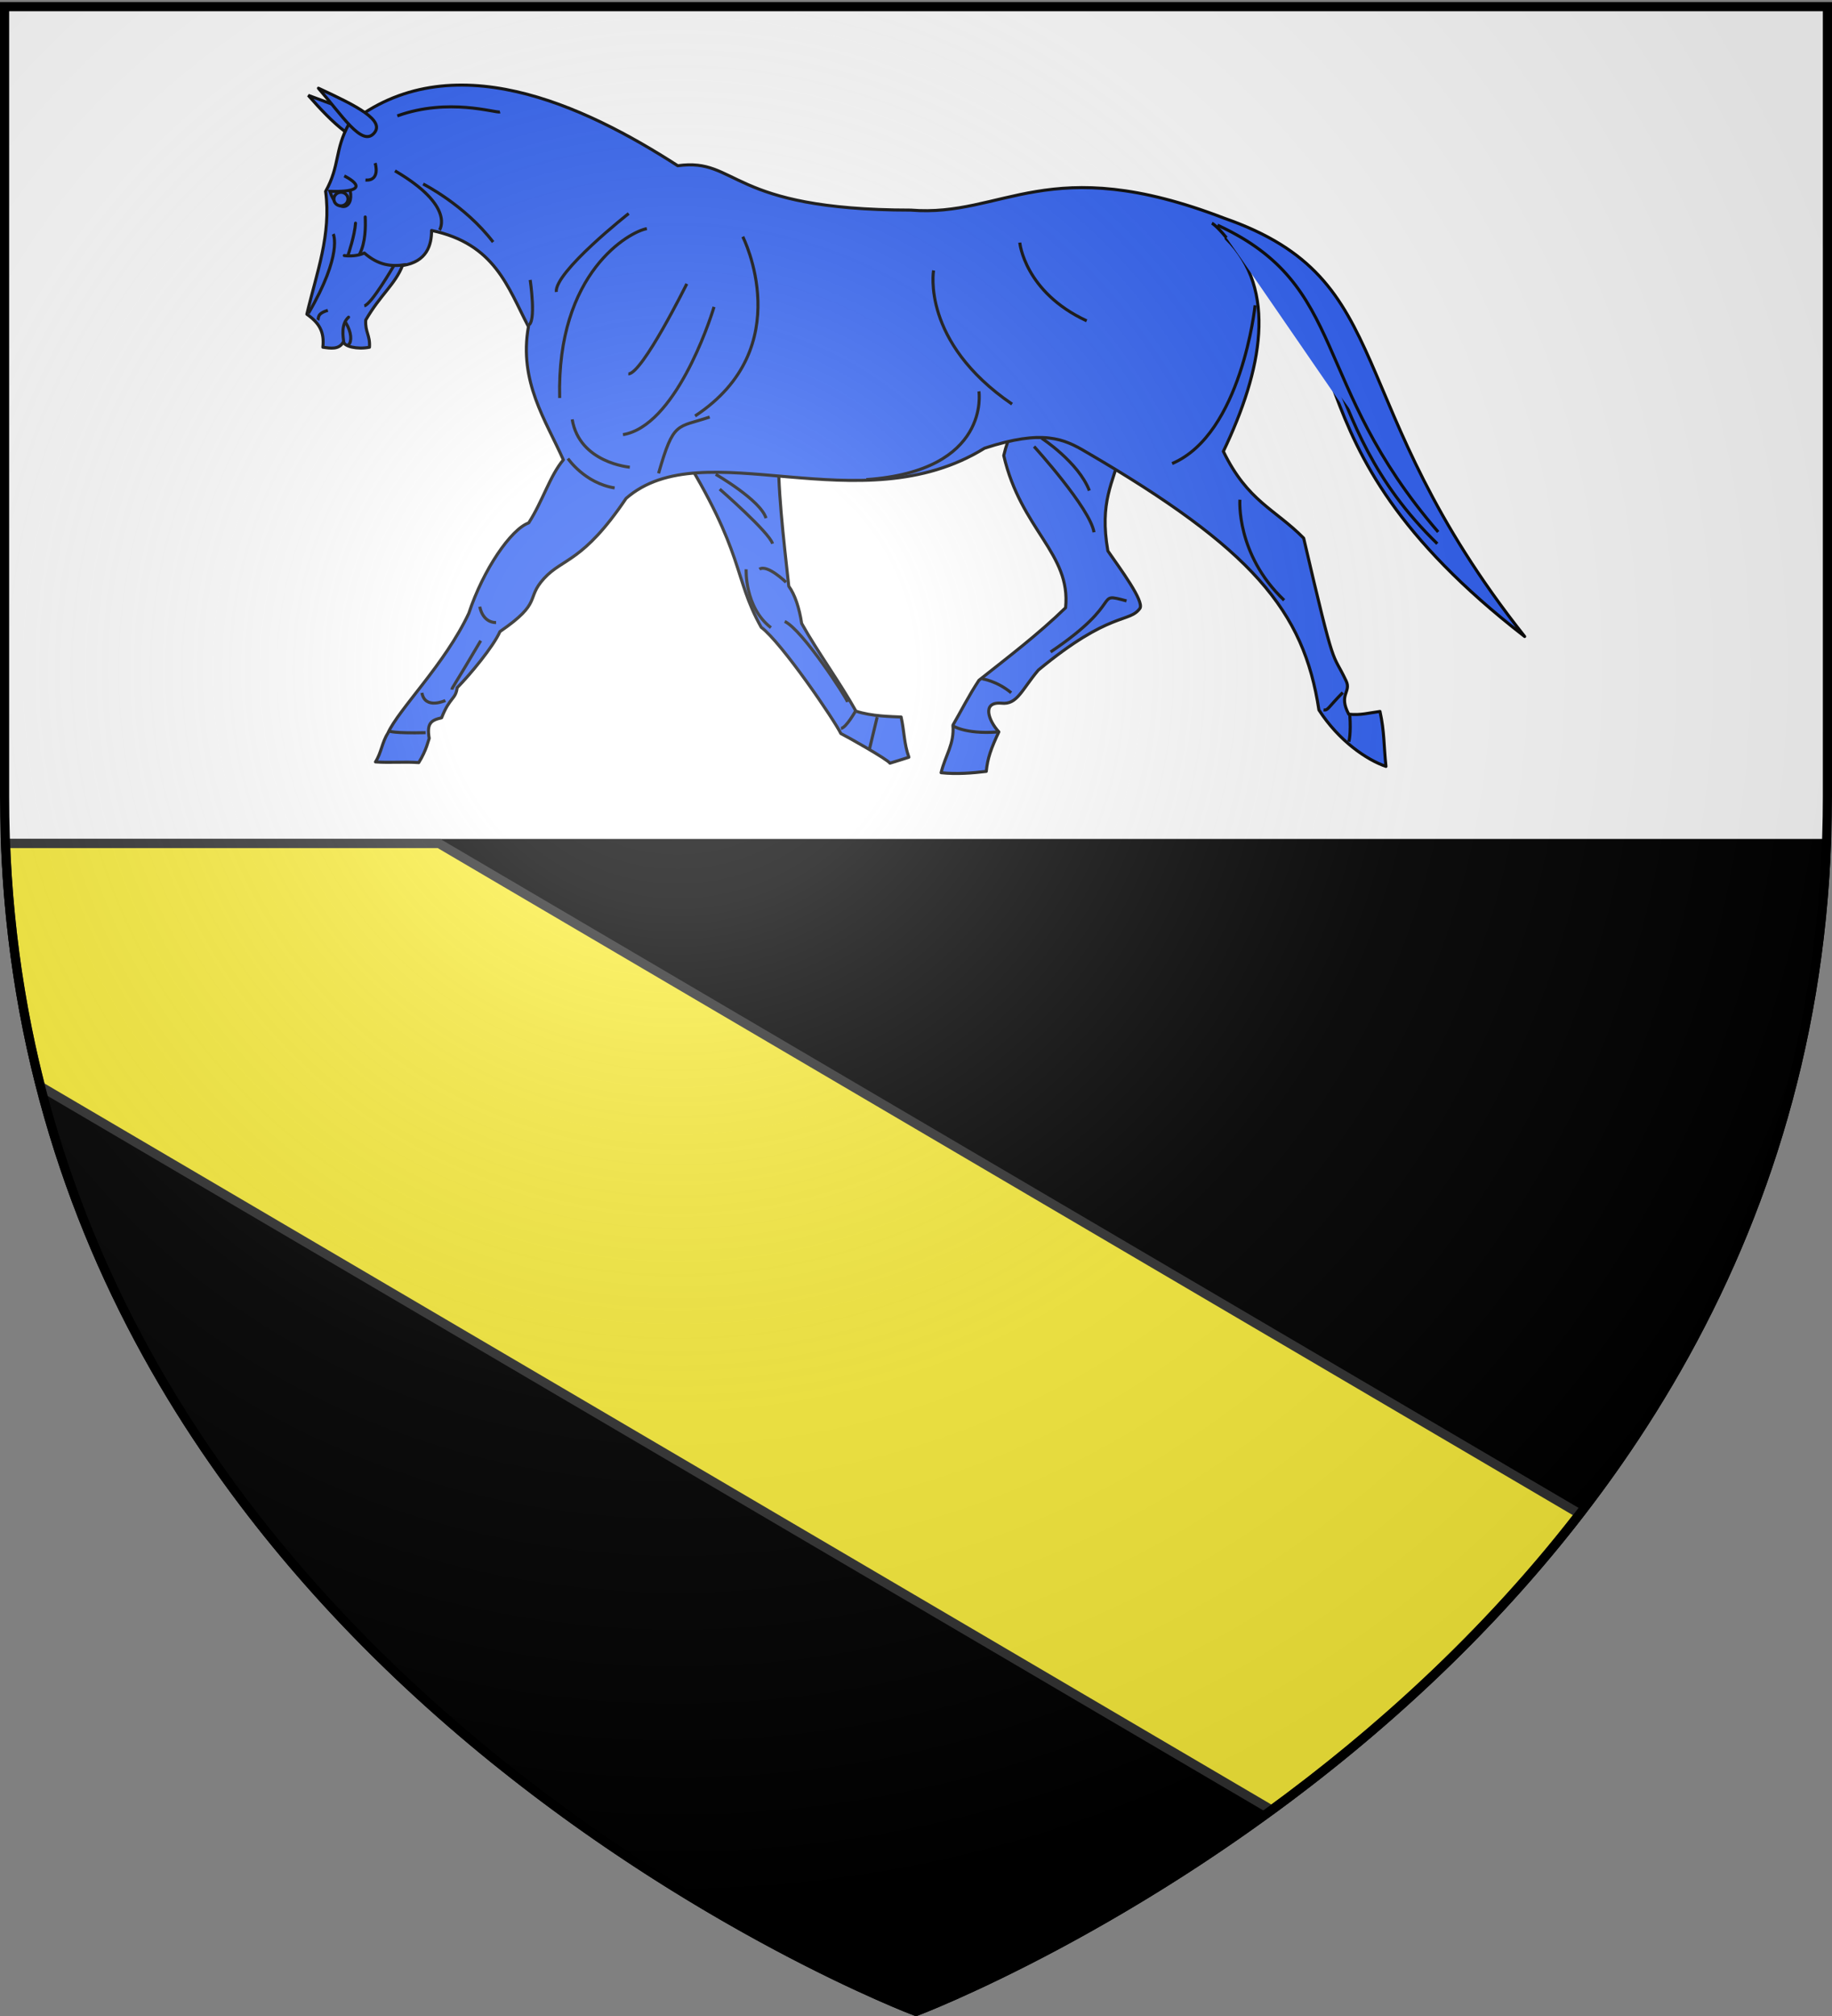
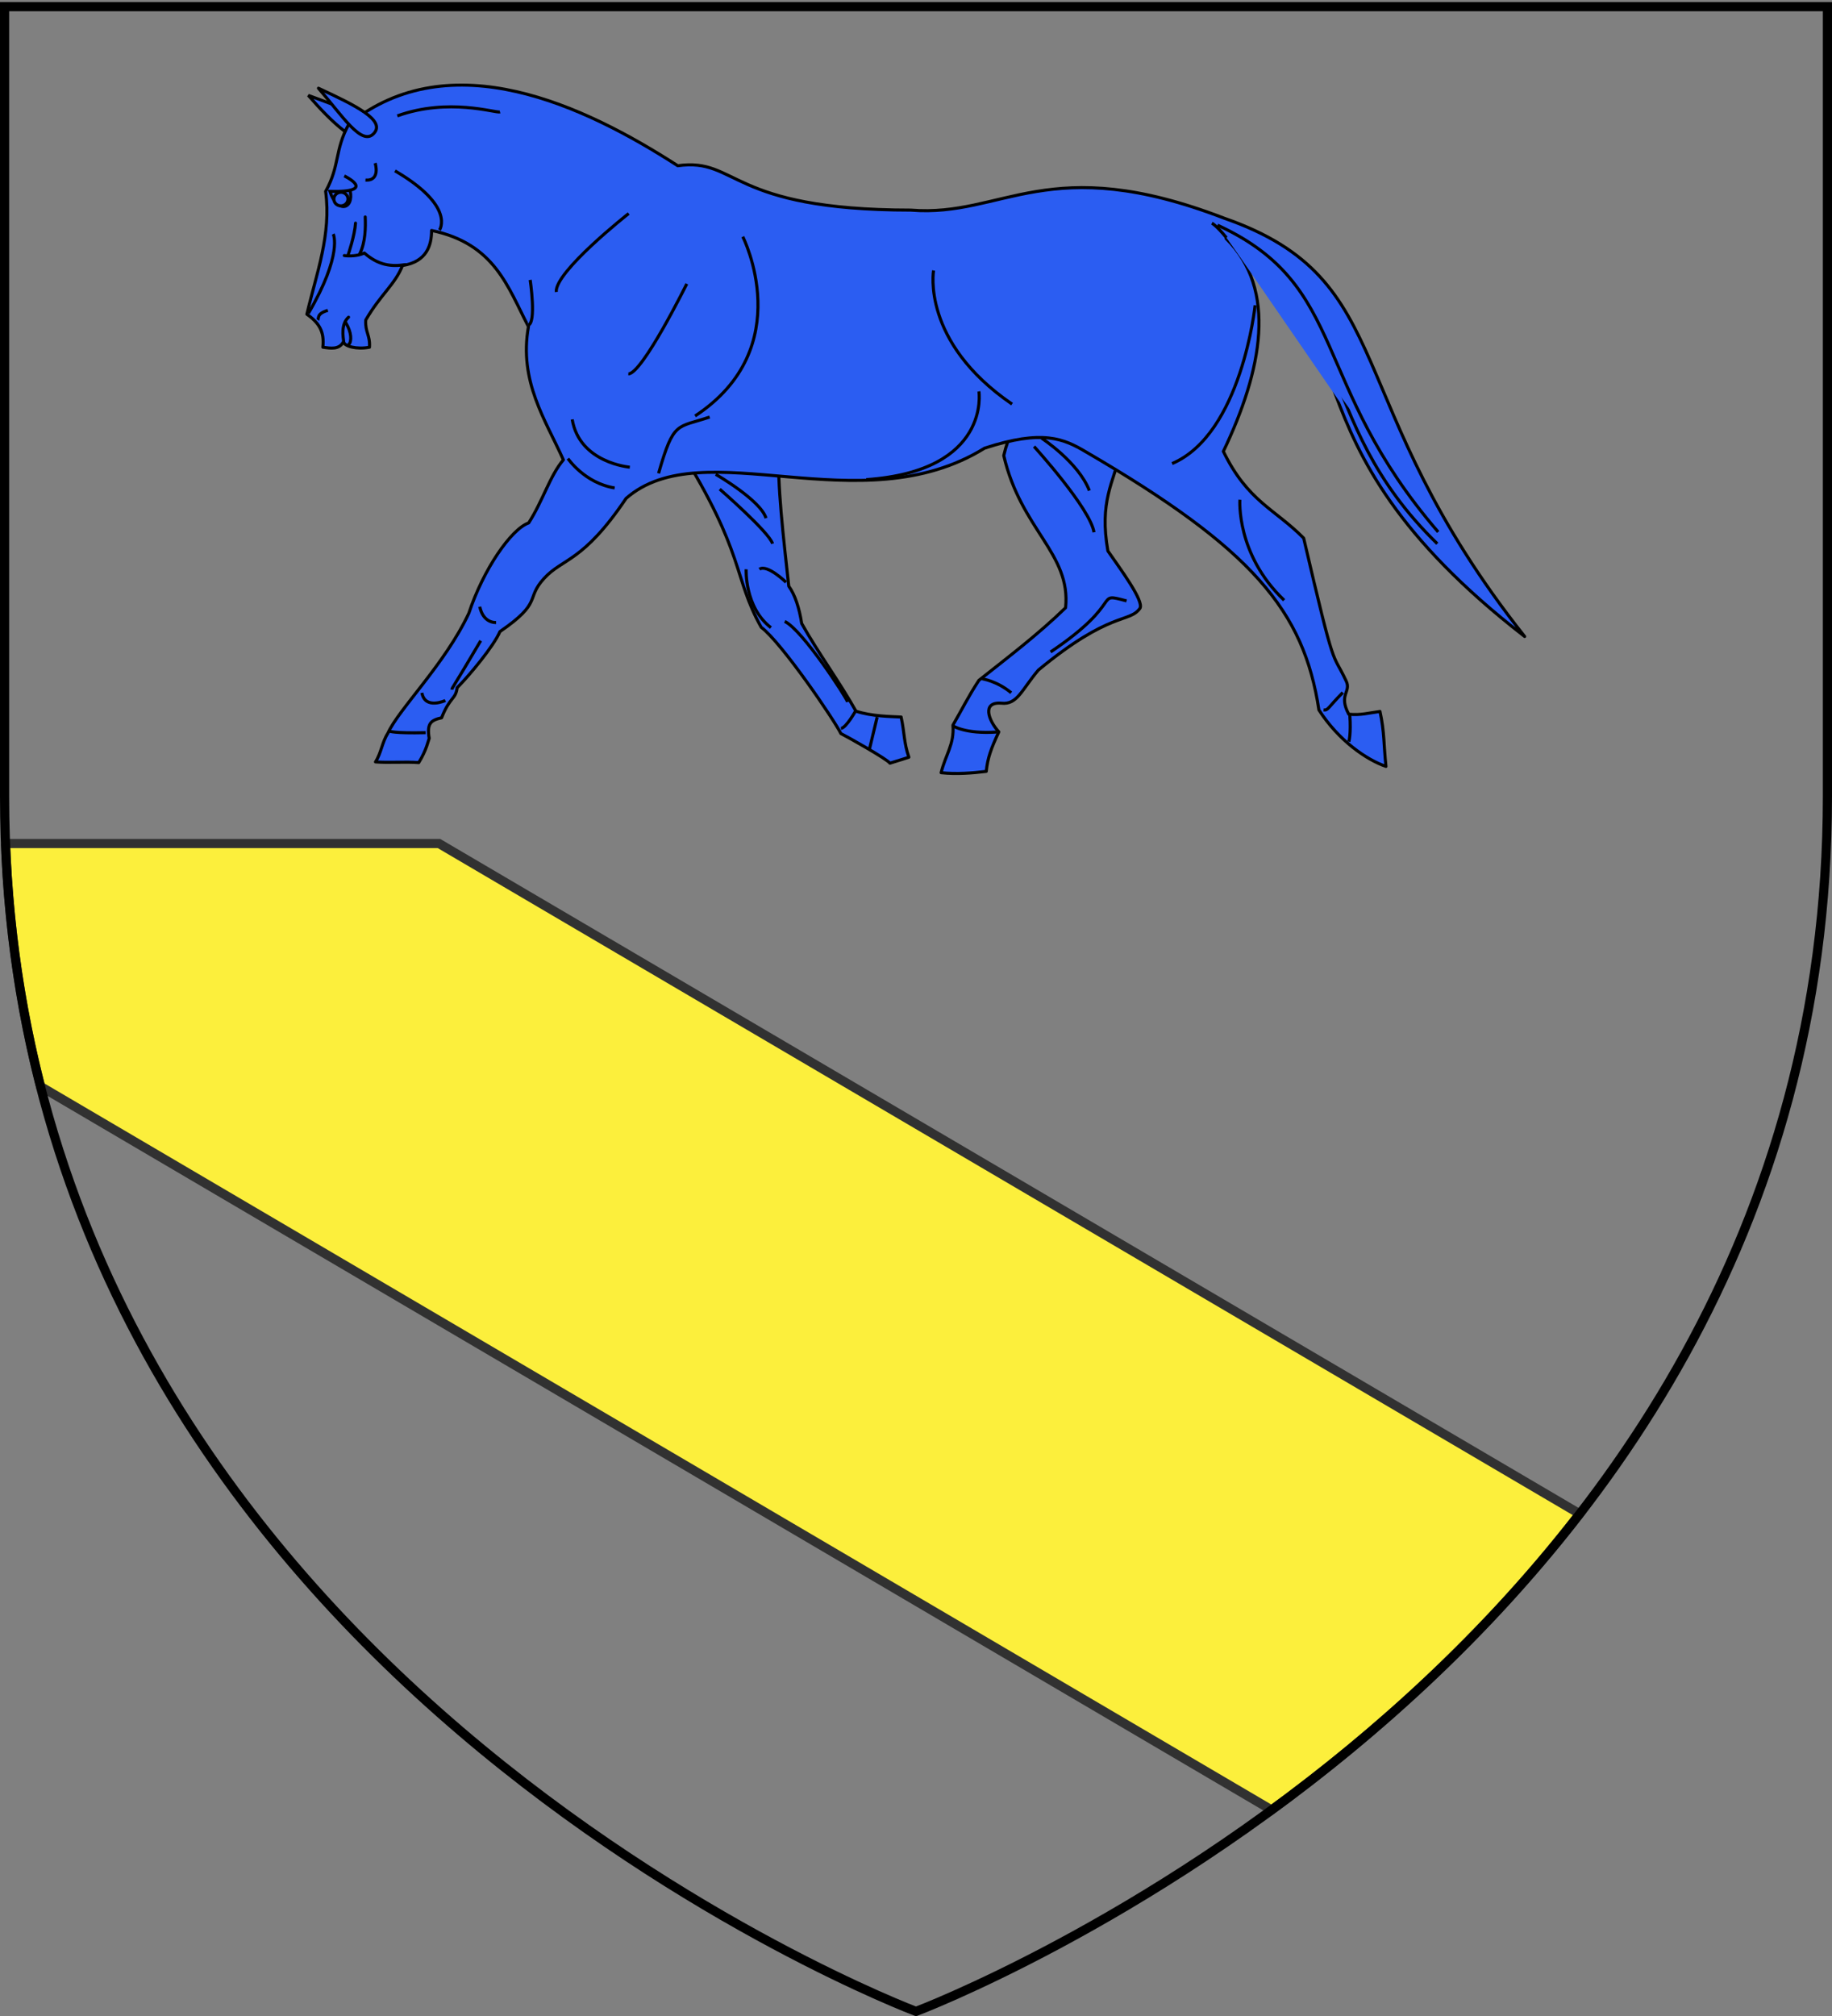
<svg xmlns="http://www.w3.org/2000/svg" xmlns:xlink="http://www.w3.org/1999/xlink" height="660" width="600" version="1.0">
  <rect width="100%" height="100%" fill="#808080" stroke="none" />
  <defs>
    <linearGradient id="b">
      <stop style="stop-color:white;stop-opacity:.314" offset="0" />
      <stop offset=".19" style="stop-color:white;stop-opacity:.251" />
      <stop style="stop-color:#6b6b6b;stop-opacity:.125" offset=".6" />
      <stop style="stop-color:black;stop-opacity:.125" offset="1" />
    </linearGradient>
    <linearGradient id="a">
      <stop offset="0" style="stop-color:#fd0000;stop-opacity:1" />
      <stop style="stop-color:#e77275;stop-opacity:.659" offset=".5" />
      <stop style="stop-color:black;stop-opacity:.323" offset="1" />
    </linearGradient>
    <linearGradient id="c">
      <stop offset="0" style="stop-color:#db304e;stop-opacity:1" />
      <stop offset="1" style="stop-color:#db304e;stop-opacity:0" />
    </linearGradient>
    <radialGradient xlink:href="#b" id="g" gradientUnits="userSpaceOnUse" gradientTransform="matrix(1.353 0 0 1.349 -77.63 -85.747)" cx="221.445" cy="226.331" fx="221.445" fy="226.331" r="300" />
    <radialGradient r="94.5" fy="605.362" fx="1017.5" cy="605.362" cx="1017.5" gradientTransform="matrix(1 0 0 1.862 -923 -951.447)" gradientUnits="userSpaceOnUse" id="d" xlink:href="#c" />
    <pattern id="f" patternTransform="translate(-201.908 -160)" height="954" width="1003.816" patternUnits="userSpaceOnUse">
      <path style="opacity:1;fill:#fff;fill-opacity:1;fill-rule:nonzero;stroke:none;stroke-width:5;stroke-linecap:round;stroke-linejoin:round;stroke-miterlimit:4;stroke-dasharray:none;stroke-opacity:1" d="M-200 158H800v163H-200z" transform="translate(201.908 160)" />
      <path transform="matrix(1 0 -.008 1 201.908 160)" style="opacity:1;fill:#249842;fill-opacity:1;fill-rule:nonzero;stroke:none;stroke-width:5;stroke-linecap:round;stroke-linejoin:round;stroke-miterlimit:4;stroke-dasharray:none;stroke-opacity:1" d="M-195.92 288.008h1000v506.014h-1000z" />
      <path style="opacity:1;fill:#0068b4;fill-opacity:1;fill-rule:nonzero;stroke:none;stroke-width:5;stroke-linecap:round;stroke-linejoin:round;stroke-miterlimit:4;stroke-dasharray:none;stroke-opacity:1" d="M-200-160H800v435H-200z" transform="translate(201.908 160)" />
    </pattern>
    <pattern id="e" patternTransform="translate(-200 303.362)" height="799" width="1000" patternUnits="userSpaceOnUse">
      <path style="opacity:1;fill:#0068b4;fill-opacity:1;fill-rule:nonzero;stroke:none;stroke-width:5;stroke-linecap:round;stroke-linejoin:round;stroke-miterlimit:4;stroke-dasharray:none;stroke-opacity:1" d="M-200 630.362H800v472H-200z" transform="translate(200 -303.362)" />
      <path style="opacity:1;fill:#fff;fill-opacity:1;fill-rule:nonzero;stroke:none;stroke-width:5;stroke-linecap:round;stroke-linejoin:round;stroke-miterlimit:4;stroke-dasharray:none;stroke-opacity:1" d="M-200 625.362H800v11H-200z" transform="translate(200 -303.362)" />
      <path style="opacity:1;fill:#249842;fill-opacity:1;fill-rule:nonzero;stroke:none;stroke-width:5;stroke-linecap:round;stroke-linejoin:round;stroke-miterlimit:4;stroke-dasharray:none;stroke-opacity:1" d="M-200 303.362H800v322H-200z" transform="translate(200 -303.362)" />
    </pattern>
  </defs>
  <g style="display:inline">
-     <path style="fill:#fff;fill-opacity:1;fill-rule:evenodd;stroke:none;stroke-width:1px;stroke-linecap:butt;stroke-linejoin:miter;stroke-opacity:1" d="M300 658.5s298.5-112.32 298.5-397.772V2.176H1.5v258.552C1.5 546.18 300 658.5 300 658.5z" />
    <g style="fill:#2b5df2;fill-opacity:1;stroke:#000;stroke-width:1.237;stroke-miterlimit:4;stroke-dasharray:none;stroke-opacity:1">
      <g style="fill:#2b5df2;fill-opacity:1;stroke:#000;stroke-width:1.55;stroke-miterlimit:4;stroke-dasharray:none;stroke-opacity:1">
        <path style="opacity:1;fill:#2b5df2;fill-opacity:1;fill-rule:evenodd;stroke:#000;stroke-width:1.55;stroke-linecap:butt;stroke-linejoin:miter;stroke-miterlimit:4;stroke-dasharray:none;stroke-opacity:1" d="M1.728 6.345c12 13.77 26.519 27.795 31.707 20.547 5.615-7.845-9.146-12.12-31.707-20.547z" transform="matrix(.646 0 0 .646 99.855 27.123)" />
        <path style="opacity:1;fill:#2b5df2;fill-opacity:1;fill-rule:evenodd;stroke:#000;stroke-width:1.55;stroke-linecap:butt;stroke-linejoin:round;stroke-miterlimit:4;stroke-dasharray:none;stroke-opacity:1" d="M302.287 321.394c1.711 7.933 1.395 13.171 3.924 20.362 0 0-4.334 1.452-9.61 3.027-1.307-2.014-21.629-13.432-24.874-15.026-3.145-6.56-29.924-45.99-40.377-53.85-14.398-25.743-7.817-36.723-41.525-90.816l50.427-1.138c-.964 19.082 2.519 47.735 5.067 71.15 3.095 4.211 5.317 10.946 6.542 18.884 8.277 14.744 19.235 29.68 27.512 44.425 7.942 2.667 17.859 2.708 22.914 2.982zM341.722 302.788c15.16-12.014 29.819-23.098 43.94-36.78 2.819-27.535-22.627-39.477-31.349-77.116 4.835-20.66 11.782-15.621 18.402-23.5l41.123 21.167c-4.078 16.176-11.125 25.69-6.737 50.662 6.24 9.03 18.47 25.445 16.26 29.085-5.375 7.567-15.004 1.11-51.516 31.308-8.48 10.015-10.706 17.68-18.738 16.763-10.083-.822-6.53 8.852-1.288 14.541-3.922 8.412-5.722 13.289-6.367 20.02-6.984.85-15.162 1.517-22.893.67 2.196-9.034 6.789-14.467 5.985-24.103 4.392-7.573 7.937-14.771 13.178-22.717z" transform="matrix(.646 0 0 .646 99.855 27.123)" />
        <path d="M466.116 68.616c-89.369-34.423-111.982-.296-158.89-4.123-92.868-.034-87.577-26.739-118.192-22.488-47.31-30.498-115.22-62.594-166.726-21.122-7.296 13.1-4.498 21.025-11.794 34.125C13.448 76.948 5.919 96.342 1 117.254c6.24 4.42 8.952 8.818 8.113 16.721 3.955.566 8.208 1.36 10.44-2.735.419 2.289 6.85 3.993 13.189 2.742.4-6.124-2.287-7.66-1.886-13.785 7.456-12.872 14.966-18.135 18.625-27.62 12.462-1.85 14.771-10.566 14.747-17.761 32.154 6.687 38.654 28.804 49.116 48.725-4.986 27.783 8.82 47.554 17.695 67.526-6.773 7.952-10.413 20.801-17.576 31.952-8.945 3.164-23.046 23.676-30.35 45.786-12.05 25.743-35.623 48.644-41.057 60.815-2.973 4.661-3.29 9.855-6.262 14.516 7.354.529 14.574-.182 21.928.348 4.012-6.416 4.87-11.364 5.304-12.268-1.376-7.858 1.146-9.258 6.278-10.432 4.263-10.768 7.1-9.177 7.899-15.246 6.28-6.332 18.545-21.096 21.689-28.453 21.886-14.993 12.792-16.475 22.356-26.93 9.564-10.457 19.604-7.95 41.6-40.57 39.324-34.317 118.641 13.657 181.74-25.438 29.566-9.667 40.222-4.762 51.472 1.919 84.244 49.04 110.416 80.404 118.026 130.73 10.104 15.692 24.349 25.35 33.995 28.614-1.176-11.068-.727-17.348-3.026-27.84-5.569.724-9.906 2.038-15.839 1.384-5.352-9.982 1.355-11.153-1.297-16.8-7.488-15.945-5.147-2.075-21.56-72.431-14.69-14.86-28.33-18.524-40.714-43.951 19.697-41.168 27.552-82.013 1.385-107.91 75.891 41.655 21.116 100.851 151.372 201.716-94.798-119.69-62.521-180.741-152.286-211.962z" style="opacity:1;fill:#2b5df2;fill-opacity:1;fill-rule:evenodd;stroke:#000;stroke-width:1.55;stroke-linecap:butt;stroke-linejoin:round;stroke-miterlimit:4;stroke-dasharray:none;stroke-opacity:1" transform="matrix(.646 0 0 .646 99.855 27.123)" />
        <path d="M6.876 2.728c12 13.77 21.864 29.498 28.016 22.983 6.268-6.639-9.081-14.217-28.016-22.983z" style="opacity:1;fill:#2b5df2;fill-opacity:1;fill-rule:evenodd;stroke:#000;stroke-width:1.55;stroke-linecap:butt;stroke-linejoin:round;stroke-miterlimit:4;stroke-dasharray:none;stroke-opacity:1" transform="matrix(.646 0 0 .646 99.855 27.123)" />
        <path style="fill:#2b5df2;fill-opacity:1;fill-rule:evenodd;stroke:#000;stroke-width:1.55;stroke-linecap:butt;stroke-linejoin:miter;stroke-miterlimit:4;stroke-dasharray:none;stroke-opacity:1" d="M19.968 47.16s17.42 8.407-7.295 7.852c3.593 11.15 12.263 9.364 10.288-.39" transform="matrix(.646 0 0 .646 99.855 27.123)" />
        <path style="opacity:1;fill:#2b5df2;fill-opacity:1;fill-rule:evenodd;stroke:#000;stroke-width:1.37;stroke-linecap:round;stroke-linejoin:round;stroke-miterlimit:4;stroke-dasharray:none;stroke-opacity:1" d="M667.008 232.786a3.134 3.053 0 1 1-6.268 0 3.134 3.053 0 1 1 6.268 0z" transform="matrix(-.732 .069 .068 .723 581.785 -148.944)" />
        <g style="fill:#2b5df2;fill-opacity:1;stroke:#000;stroke-width:1.55;stroke-miterlimit:4;stroke-dasharray:none;stroke-opacity:1">
          <path d="M645.457 506.603c16.457-1.148 18.18-2.487 18.18-2.487M633.976 491.295s10.716 3.827 11.481-4.976" style="fill:#2b5df2;fill-opacity:1;fill-rule:evenodd;stroke:#000;stroke-width:1.55;stroke-linecap:butt;stroke-linejoin:miter;stroke-miterlimit:4;stroke-dasharray:none;stroke-opacity:1" transform="matrix(-.643 .06 .06 .643 524.03 -124.61)" />
          <g style="fill:#2b5df2;fill-opacity:1;stroke:#000;stroke-width:1.55;stroke-miterlimit:4;stroke-dasharray:none;stroke-opacity:1">
            <path style="fill:#2b5df2;fill-opacity:1;fill-rule:evenodd;stroke:#000;stroke-width:1.55;stroke-linecap:butt;stroke-linejoin:miter;stroke-miterlimit:4;stroke-dasharray:none;stroke-opacity:1" d="M614.779 253.55s-9.423-11.136 19.702-31.98" transform="matrix(-.643 .06 .06 .643 524.03 -124.61)" />
            <path style="opacity:1;fill:#2b5df2;fill-opacity:1;fill-rule:evenodd;stroke:#000;stroke-width:1.55;stroke-linecap:round;stroke-linejoin:round;stroke-miterlimit:4;stroke-dasharray:none;stroke-opacity:1" d="M633.61 269.4c7.238.478 13.693-.914 20.208-7.795 3.577 1.321 8.058.893 10.247.344" transform="matrix(-.643 .06 .06 .643 524.03 -124.61)" />
            <path style="opacity:1;fill:#2b5df2;fill-opacity:1;fill-rule:evenodd;stroke:#000;stroke-width:1.55;stroke-linecap:round;stroke-linejoin:round;stroke-miterlimit:4;stroke-dasharray:none;stroke-opacity:1" d="M651.669 243.46c.281 5.107.985 12.807 4.644 18.577M656.855 246.115c.965 6.151 5.187 15.56 5.187 15.56" transform="matrix(-.643 .06 .06 .643 524.03 -124.61)" />
-             <path style="fill:#2b5df2;fill-opacity:1;fill-rule:evenodd;stroke:#000;stroke-width:1.55;stroke-linecap:butt;stroke-linejoin:miter;stroke-miterlimit:4;stroke-dasharray:none;stroke-opacity:1" d="M510.012 262.62c8.666.65 47.708 17.618 51.99 81.377M479.779 305.287c3.127 7.81 25.435 58.307 51.99 60.184M322.356 287.236s0 25.086-30.103 42.646M620.881 229.538s-20.069 12.543-32.612 32.612M639.645 269.58s13.012 18.299 16.672 18.705" transform="matrix(-.643 .06 .06 .643 524.03 -124.61)" />
            <path style="fill:#2b5df2;fill-opacity:1;fill-rule:evenodd;stroke:#000;stroke-width:1.55;stroke-linecap:butt;stroke-linejoin:miter;stroke-miterlimit:4;stroke-dasharray:none;stroke-opacity:1" d="M518.466 254.128s40.258 26.025 40.258 36.19M492.441 292.352s26.838 43.51 33.751 42.697M461.943 271.207s-23.178 58.556 32.531 88.24M487.155 360.667c17.079 4.067 18.299 0 28.465 26.025M644.118 216.717s-2.033 9.352 5.693 8.133M578.649 196.791c2.44.407 25.212-9.759 52.05-2.846M571.33 283s-1.22 22.364 3.252 22.77M529.852 382.22s25.212-4.474 26.838-26.839M367.196 297.231s9.76 35.378-33.344 71.163M668.612 250.564s-4.019 10.524 16.266 38.846M680.476 293.237c-.765-.957.383-3.253-5.55-4.401M560.685 374.948s-7.272 13.203-22.198 17.03M612.16 445.56s-.382 8.037-7.462 8.802M613.309 462.782c16.84 23.346 16.648 22.198 16.84 23.346M416.727 520.04l5.55 16.265M427.116 515.597s5.74 8.42 8.42 8.42M430.943 511.005c.383-2.297 19.327-38.464 27.938-43.63M456.394 447.664s8.61-10.142 12.82-7.845M475.912 439.245s2.68 18.944-9.759 30.617M485.48 397.528s-22.963 24.111-24.11 30.044M486.82 389.874s-21.432 15.117-23.346 24.494M349.998 360.404s-2.488 40.76 61.043 39.229M206.477 329.978s12.822 64.297 49.371 75.97M379.084 527.844s-5.74 4.976-22.197 5.358M361.862 505.647s-7.272 1.722-13.97 8.42M326.078 495.313c-40.76-22.198-24.112-28.321-40.76-22.198M324.738 390.83s-25.45 33.871-26.216 46.118M320.528 387.003s-17.414 13.778-21.624 28.704M223.317 427.38s4.593 27.365-17.605 52.816M180.453 529.567c8.42 7.08 8.228 8.42 10.524 7.845M177.965 541.24c.191 9.567 1.722 13.395 1.722 13.395M219.465 291.196c-62.938 39.405-34.679 98.665-93.755 167.698" transform="matrix(-.643 .06 .06 .643 524.03 -124.61)" />
            <path d="M221.698 287.746c-63.683 36.74-39.052 83.91-96.992 165.26" style="fill:#2b5df2;fill-opacity:1;fill-rule:evenodd;stroke:#000;stroke-width:1.55;stroke-linecap:butt;stroke-linejoin:miter;stroke-miterlimit:4;stroke-dasharray:none;stroke-opacity:1" transform="matrix(-.643 .06 .06 .643 524.03 -124.61)" />
            <path style="fill:#2b5df2;fill-opacity:1;fill-rule:evenodd;stroke:#000;stroke-width:1.55;stroke-linecap:butt;stroke-linejoin:miter;stroke-miterlimit:4;stroke-dasharray:none;stroke-opacity:1" d="M217.796 294.5c4.422-6.633 6.633-8.015 6.633-8.015" transform="matrix(-.643 .06 .06 .643 524.03 -124.61)" />
          </g>
        </g>
        <path style="fill:#2b5df2;fill-opacity:1;fill-rule:evenodd;stroke:#000;stroke-width:1.55;stroke-linecap:round;stroke-linejoin:miter;stroke-miterlimit:4;stroke-dasharray:none;stroke-opacity:1" d="M19.727 131.666c-.367-3.087-1.538-9.331 2.412-12.914" transform="matrix(.646 0 0 .646 99.855 27.123)" />
        <path style="fill:#2b5df2;fill-opacity:1;fill-rule:evenodd;stroke:#000;stroke-width:1.55;stroke-linecap:round;stroke-linejoin:miter;stroke-miterlimit:4;stroke-dasharray:none;stroke-opacity:1" d="M22.22 132.621c1.623-1.52 1.456-6.299-1.486-11.023" transform="matrix(.646 0 0 .646 99.855 27.123)" />
      </g>
    </g>
  </g>
  <g style="opacity:1;display:inline">
-     <path style="fill:#000;fill-opacity:1;fill-rule:nonzero;stroke:#000;stroke-width:3;stroke-linecap:round;stroke-linejoin:miter;stroke-miterlimit:4;stroke-dashoffset:20;stroke-opacity:1;display:inline" d="M1.813 276.156C12.309 550.22 300 658.5 300 658.5s287.69-108.28 298.188-382.344H1.813z" />
    <path style="fill:#fcef3c;fill-opacity:1;fill-rule:nonzero;stroke:#313131;stroke-width:3;stroke-linecap:round;stroke-linejoin:miter;stroke-miterlimit:4;stroke-dashoffset:20;stroke-opacity:1" d="M1.813 276.156c1.082 28.25 5.114 54.741 11.468 79.531L416.47 592.563c33.74-24.682 69.799-56.768 100.875-96.968L143.78 276.156H1.812z" />
  </g>
  <g style="display:inline">
-     <path d="M300 658.5s298.5-112.32 298.5-397.772V2.176H1.5v258.552C1.5 546.18 300 658.5 300 658.5z" style="opacity:1;fill:url(#g);fill-opacity:1;fill-rule:evenodd;stroke:none;stroke-width:1px;stroke-linecap:butt;stroke-linejoin:miter;stroke-opacity:1" />
-   </g>
+     </g>
  <g style="display:inline">
    <path d="M300 658.5S1.5 546.18 1.5 260.728V2.176h597v258.552C598.5 546.18 300 658.5 300 658.5z" style="opacity:1;fill:none;fill-opacity:1;fill-rule:evenodd;stroke:#000;stroke-width:3;stroke-linecap:butt;stroke-linejoin:miter;stroke-miterlimit:4;stroke-dasharray:none;stroke-opacity:1" />
  </g>
</svg>